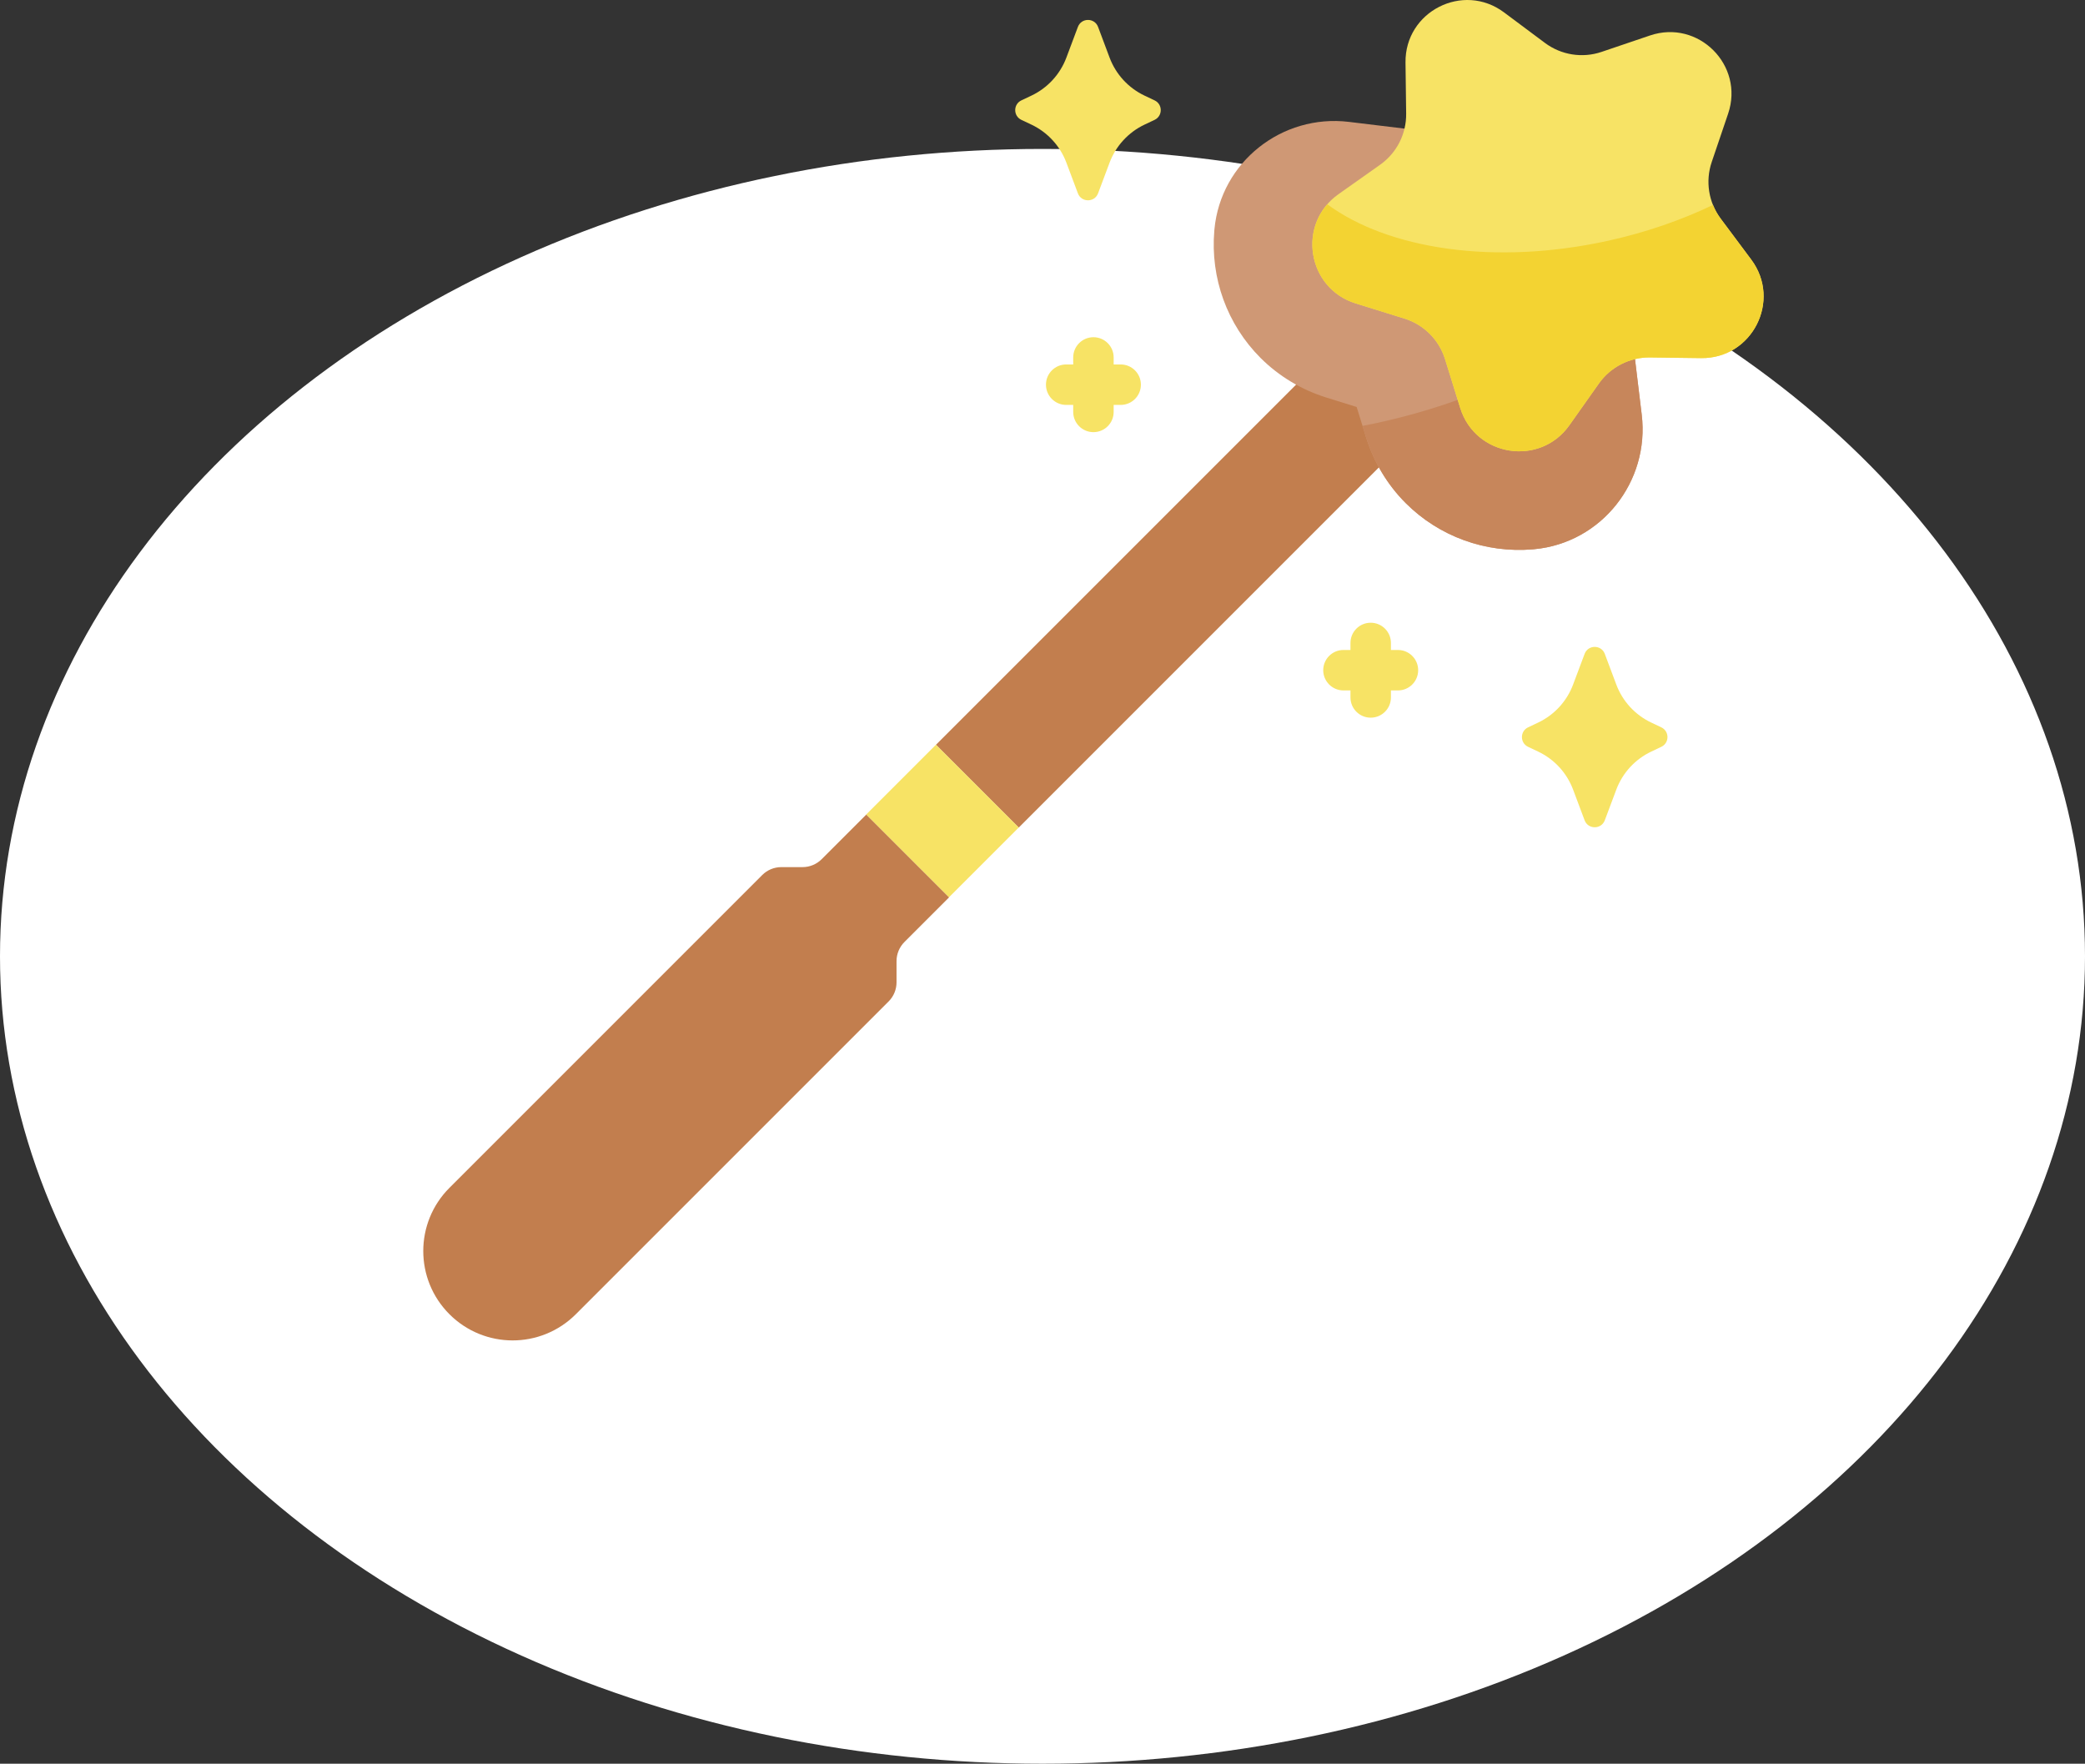
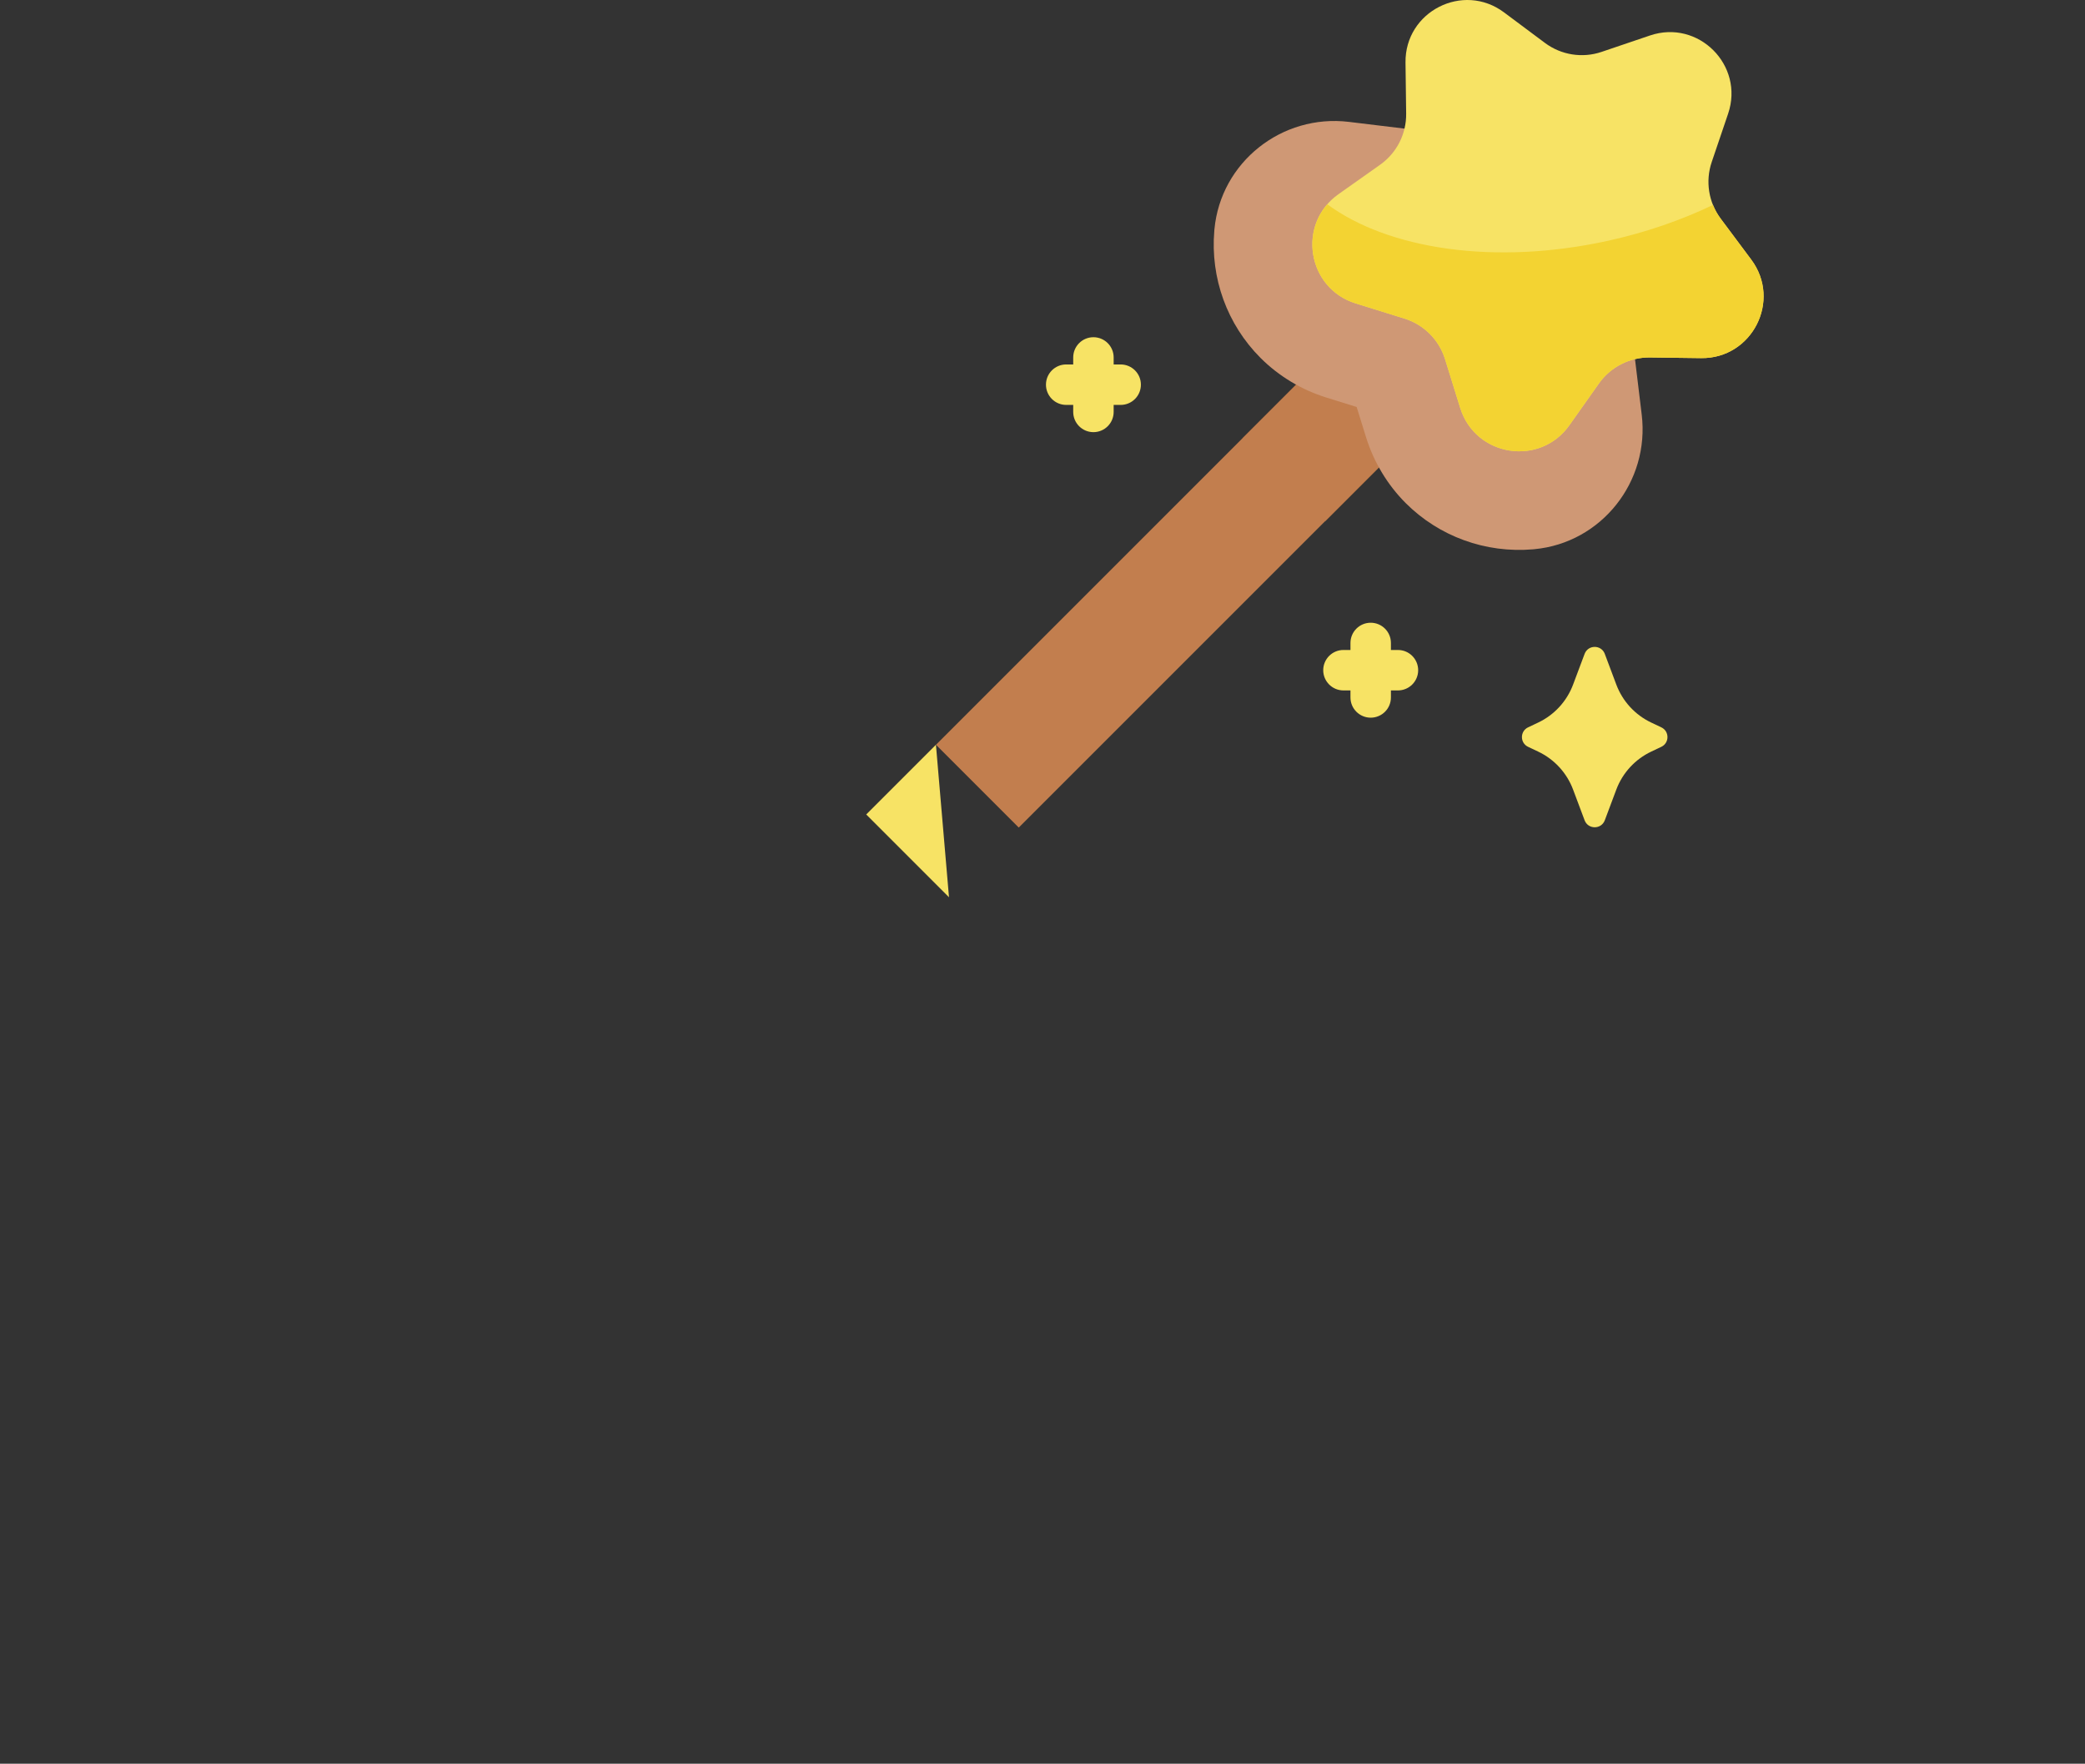
<svg xmlns="http://www.w3.org/2000/svg" width="266" height="225" viewBox="0 0 266 225" fill="none">
  <rect x="0" y="0" width="266" height="225" fill="#333333" stroke="none" />
  <path d="M158.509 55.925C159.876 56.849 161.321 57.662 162.826 58.352C164.514 59.127 165.87 60.483 166.645 62.171C167.335 63.676 168.149 65.121 169.072 66.489L181.057 54.504L170.494 43.94L158.509 55.925Z" fill="#B36D3C" />
-   <ellipse cx="133" cy="122" rx="133" ry="103" fill="white" />
-   <path d="M110.528 103.907L121.09 114.47L115.386 120.174C114.743 120.817 114.378 121.695 114.378 122.606V125.314C114.378 126.23 114.017 127.104 113.373 127.75L73.462 167.658C71.235 169.884 68.318 170.999 65.4 170.999C62.483 170.999 59.565 169.884 57.339 167.658C52.887 163.206 52.887 155.987 57.339 151.535L97.247 111.624C97.894 110.981 98.768 110.619 99.683 110.619H102.391C103.303 110.619 104.18 110.255 104.823 109.612L110.528 103.907Z" fill="#C27E4E" />
  <path d="M119.408 95.012L170.473 43.947L181.035 54.508L129.969 105.573L119.408 95.012Z" fill="#C27E4E" />
-   <path d="M110.51 103.903L119.404 95.009L129.966 105.571L121.071 114.465L110.51 103.903Z" fill="#F7E365" />
+   <path d="M110.51 103.903L119.404 95.009L121.071 114.465L110.51 103.903Z" fill="#F7E365" />
  <path d="M205.416 19.581L209.447 52.898C210.481 61.441 204.32 69.256 195.752 70.061C195.693 70.067 195.633 70.073 195.573 70.078C189.518 70.593 183.598 68.442 179.331 64.175C177.012 61.855 175.264 58.95 174.277 55.774L173.078 51.918L169.222 50.719C166.046 49.732 163.141 47.984 160.821 45.665C156.555 41.398 154.404 35.478 154.919 29.423C154.924 29.364 154.929 29.304 154.935 29.244C155.74 20.677 163.552 14.515 172.095 15.549C184.366 17.034 205.416 19.581 205.416 19.581Z" fill="#CF9875" />
-   <path d="M209.447 52.898L207.806 39.331C202.323 43.59 195.478 47.44 187.715 50.381C183.006 52.166 178.327 53.476 173.828 54.331L174.277 55.775C175.264 58.951 177.012 61.856 179.332 64.175C183.598 68.442 189.518 70.593 195.573 70.078C195.633 70.073 195.693 70.068 195.752 70.062C204.32 69.256 210.481 61.441 209.447 52.898Z" fill="#C7865B" />
  <path d="M220.472 14.497L218.378 20.67C217.547 23.12 217.975 25.823 219.523 27.897L223.422 33.121C227.319 38.344 223.536 45.769 217.02 45.686L210.502 45.602C207.914 45.569 205.476 46.812 203.982 48.925L200.218 54.247C196.456 59.567 188.225 58.264 186.291 52.041L184.356 45.816C183.588 43.345 181.653 41.41 179.181 40.642L172.957 38.707C166.734 36.773 165.43 28.542 170.751 24.779L176.073 21.016C178.186 19.521 179.428 17.083 179.395 14.496L179.312 7.978C179.229 1.462 186.654 -2.321 191.876 1.576L197.101 5.475C199.175 7.022 201.877 7.451 204.328 6.619L210.501 4.526C216.672 2.432 222.564 8.325 220.472 14.497Z" fill="#F7E365" />
  <path d="M223.421 33.121L219.523 27.897C219.116 27.352 218.789 26.763 218.54 26.147C214.511 28.076 210.009 29.645 205.166 30.712C190.717 33.894 177.115 31.797 169.332 26.059C165.75 30.155 167.368 36.969 172.957 38.706L179.181 40.641C181.652 41.409 183.587 43.344 184.355 45.816L186.29 52.04C188.225 58.263 196.455 59.567 200.218 54.246L203.982 48.924C205.476 46.811 207.914 45.569 210.502 45.602L217.019 45.685C223.536 45.769 227.319 38.344 223.421 33.121Z" fill="#F3D332" />
  <path d="M210.667 95.88L211.945 95.274C212.994 94.777 212.994 93.284 211.945 92.787L210.667 92.181C208.605 91.205 207.005 89.465 206.204 87.329L204.737 83.418C204.291 82.228 202.607 82.228 202.16 83.418L200.693 87.329C199.893 89.465 198.292 91.205 196.231 92.181L194.952 92.787C193.903 93.284 193.903 94.777 194.952 95.274L196.231 95.88C198.292 96.856 199.893 98.596 200.693 100.732L202.16 104.643C202.607 105.833 204.291 105.833 204.737 104.643L206.204 100.732C207.005 98.596 208.606 96.856 210.667 95.88Z" fill="#F7E365" />
-   <path d="M146.02 15.897L147.299 15.292C148.348 14.795 148.348 13.301 147.299 12.804L146.02 12.199C143.959 11.222 142.359 9.482 141.558 7.347L140.091 3.436C139.645 2.245 137.96 2.245 137.514 3.436L136.047 7.347C135.246 9.482 133.646 11.223 131.585 12.199L130.306 12.804C129.257 13.301 129.257 14.795 130.306 15.292L131.585 15.897C133.646 16.874 135.246 18.614 136.047 20.749L137.514 24.66C137.96 25.851 139.645 25.851 140.091 24.66L141.558 20.749C142.359 18.614 143.959 16.874 146.02 15.897Z" fill="#F7E365" />
  <path d="M178.346 82.919H177.451V82.024C177.451 80.599 176.296 79.443 174.871 79.443C173.445 79.443 172.29 80.599 172.29 82.024V82.919H171.395C169.97 82.919 168.815 84.074 168.815 85.499C168.815 86.924 169.97 88.079 171.395 88.079H172.29V88.975C172.29 90.4 173.446 91.555 174.871 91.555C176.296 91.555 177.451 90.4 177.451 88.975V88.079H178.346C179.772 88.079 180.927 86.924 180.927 85.499C180.927 84.074 179.772 82.919 178.346 82.919Z" fill="#F7E365" />
  <path d="M142.973 46.494H142.078V45.599C142.078 44.174 140.923 43.019 139.498 43.019C138.072 43.019 136.918 44.174 136.918 45.599V46.494H136.022C134.597 46.494 133.442 47.649 133.442 49.074C133.442 50.499 134.597 51.655 136.022 51.655H136.918V52.55C136.918 53.975 138.073 55.13 139.498 55.13C140.923 55.13 142.078 53.975 142.078 52.55V51.655H142.973C144.399 51.655 145.554 50.499 145.554 49.074C145.554 47.649 144.398 46.494 142.973 46.494Z" fill="#F7E365" />
</svg>